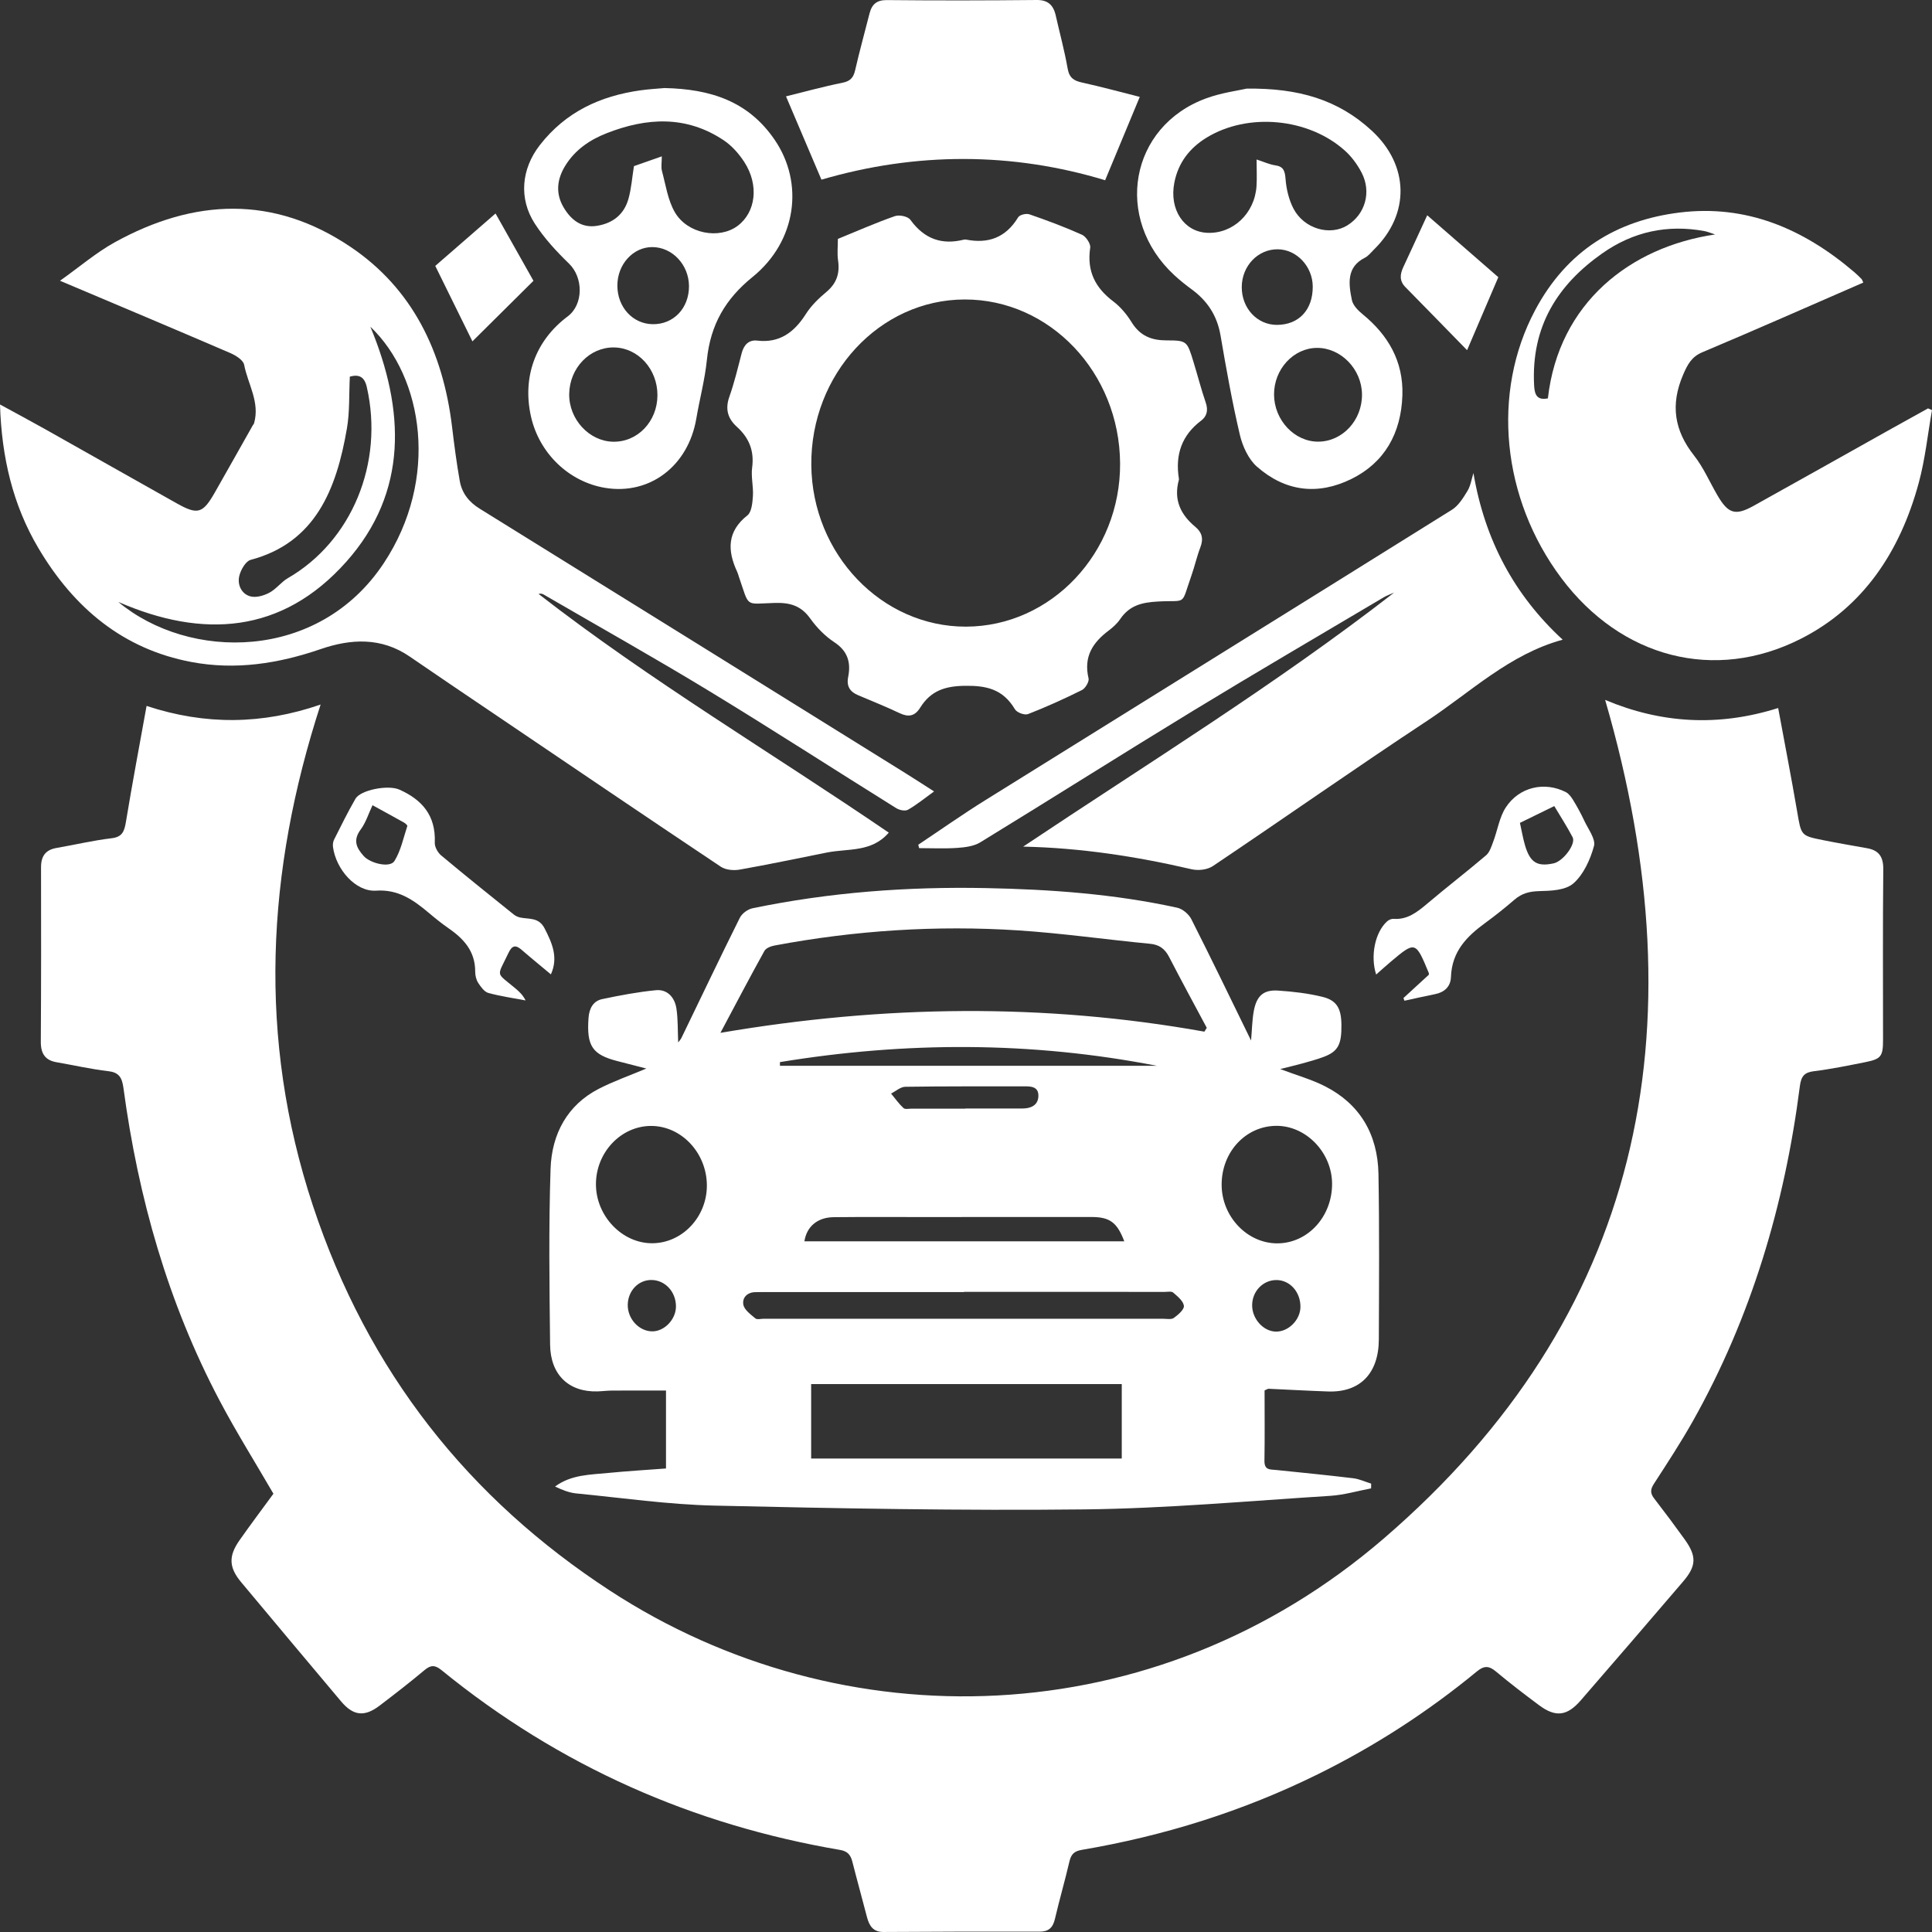
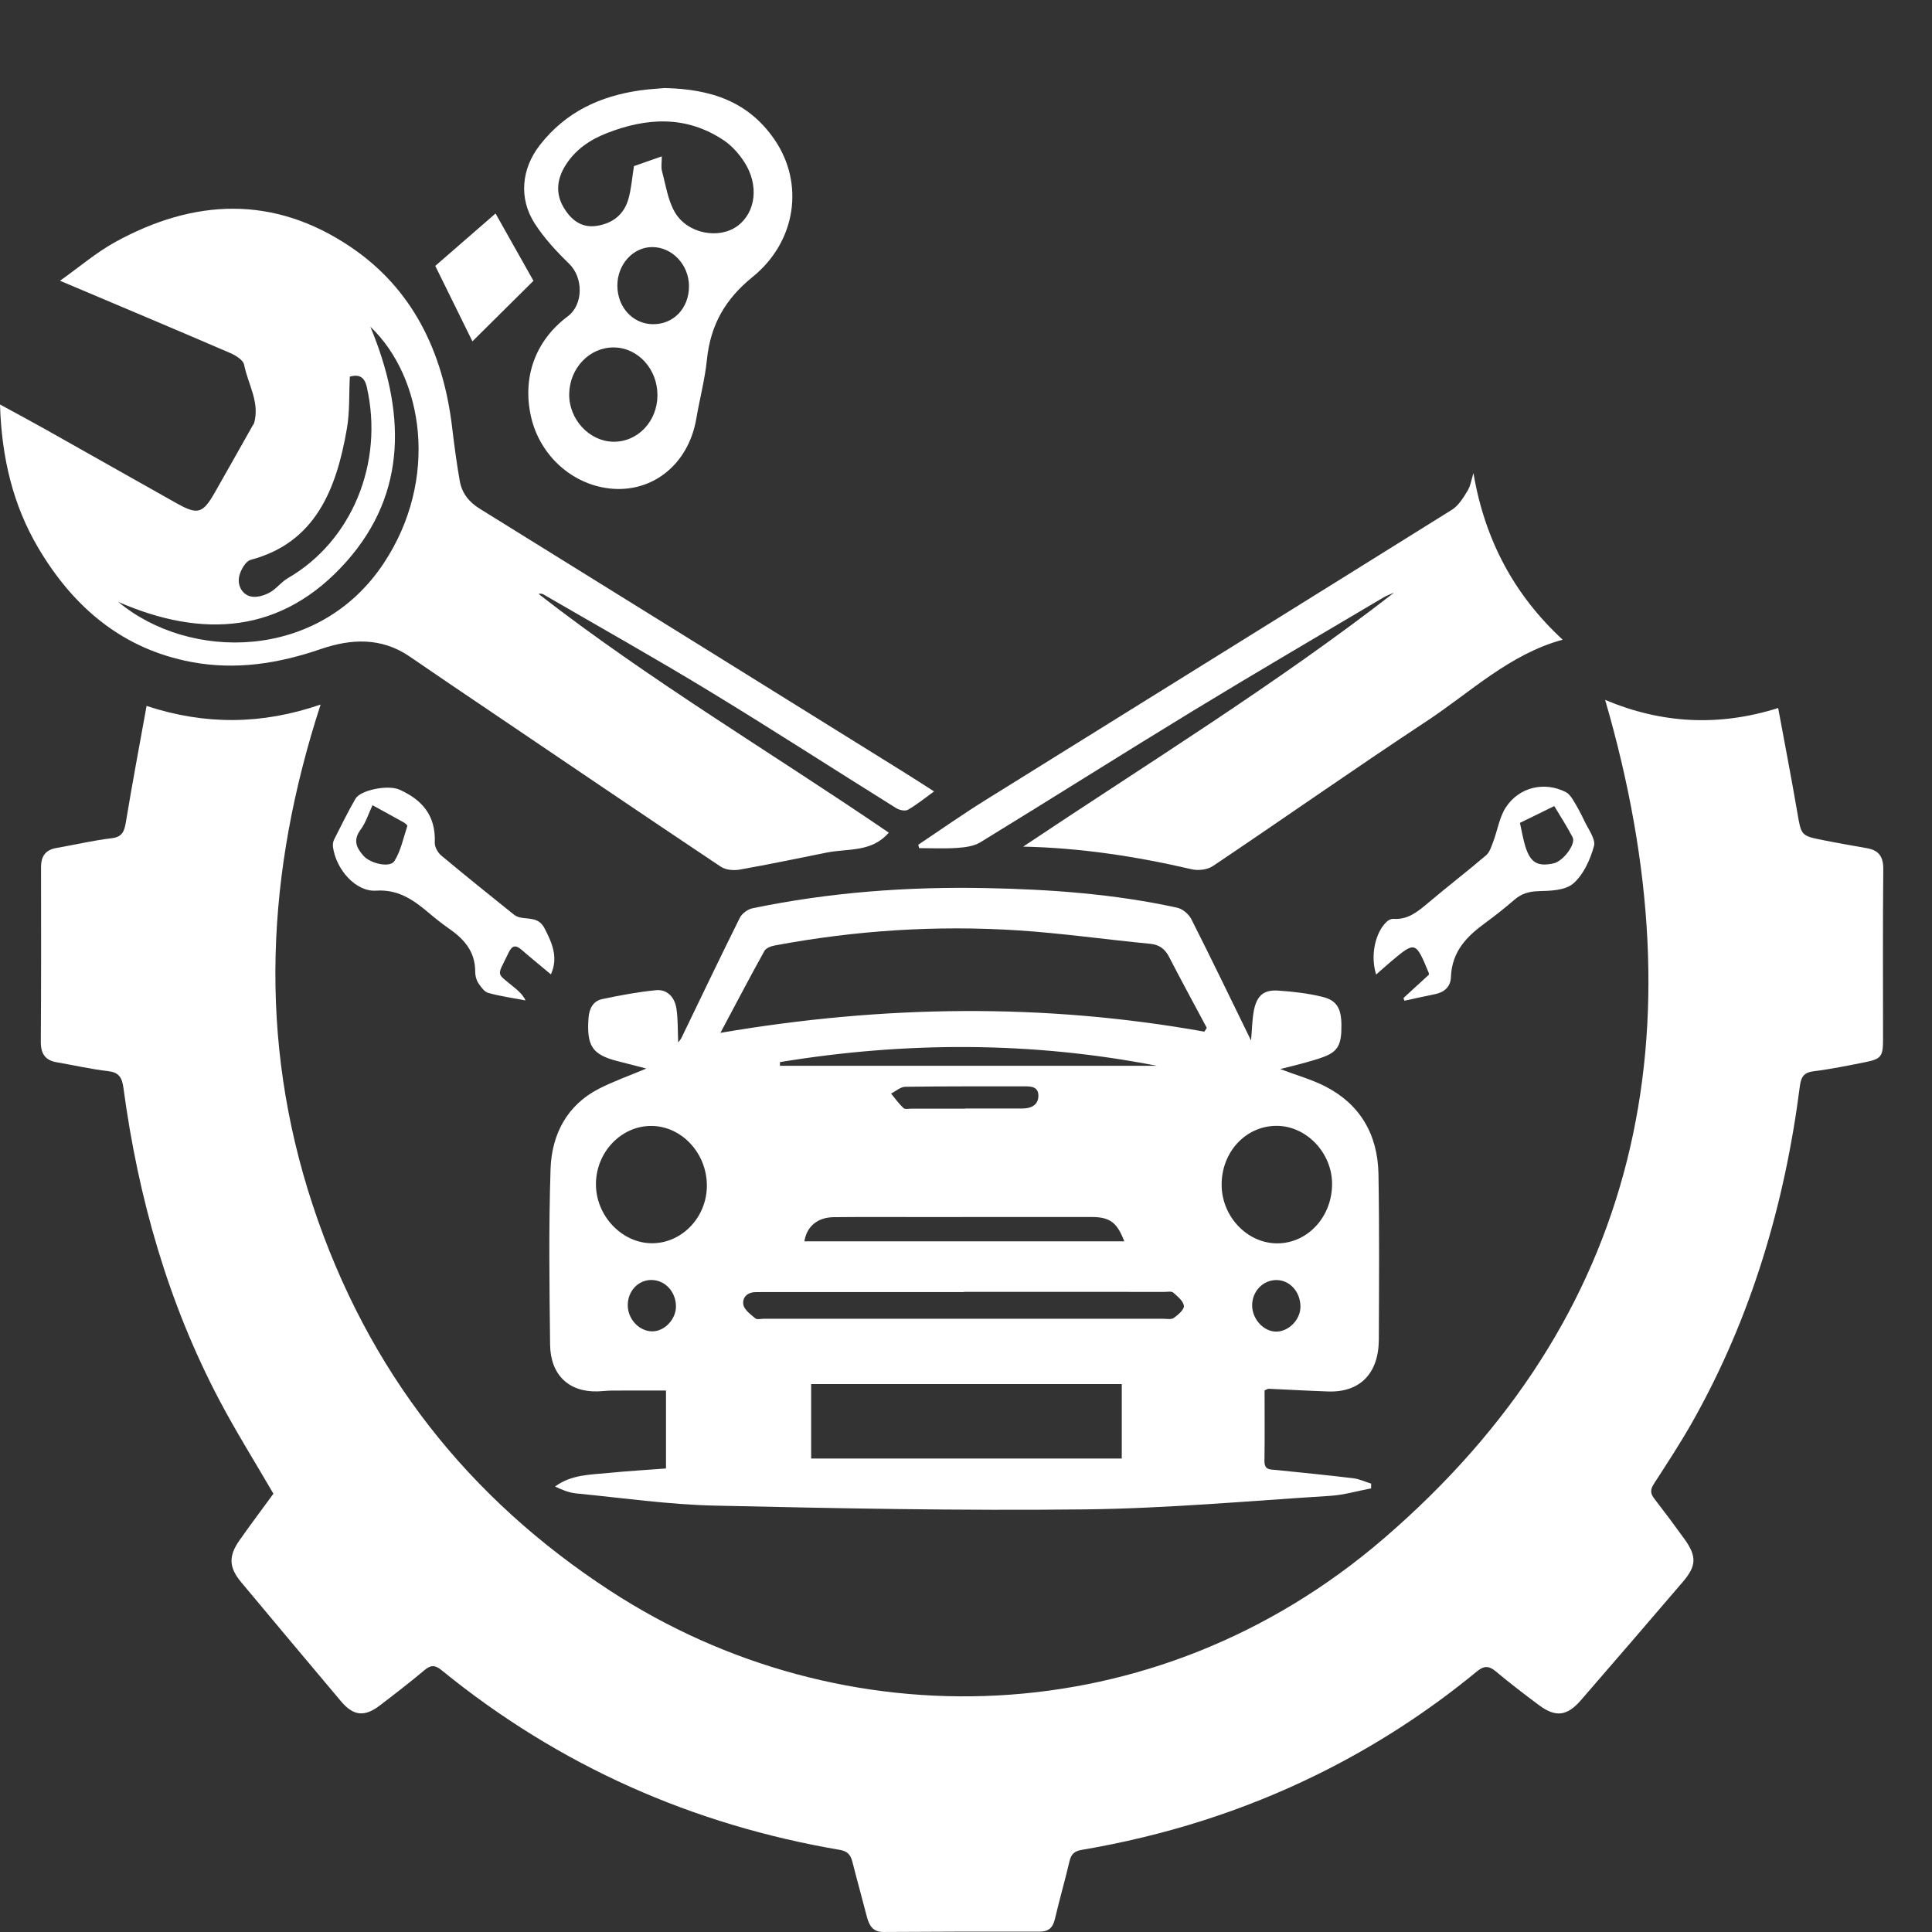
<svg xmlns="http://www.w3.org/2000/svg" width="120" height="120" viewBox="0 0 120 120" fill="none">
  <rect x="0" y="0" width="120" height="120" fill="#333333" stroke="none" />
  <g clip-path="url(#clip0_1_26111)">
    <rect width="120" height="120" fill="none" />
    <path d="M99.698 43.472C103.17 44.934 106.726 45.151 110.445 43.976C110.856 46.205 111.265 48.304 111.626 50.413C111.879 51.89 111.848 51.905 113.205 52.177C114.121 52.361 115.042 52.519 115.961 52.683C116.655 52.807 116.983 53.165 116.974 53.991C116.938 57.521 116.959 61.051 116.959 64.582C116.959 65.606 116.843 65.775 115.875 65.969C114.81 66.181 113.743 66.402 112.669 66.534C112.086 66.606 111.873 66.832 111.793 67.461C110.847 74.852 108.761 81.837 105.152 88.258C104.4 89.595 103.559 90.877 102.728 92.161C102.5 92.514 102.494 92.753 102.746 93.077C103.389 93.907 104.018 94.75 104.632 95.604C105.391 96.662 105.375 97.258 104.535 98.239C102.426 100.706 100.308 103.163 98.183 105.614C97.332 106.595 96.615 106.676 95.591 105.911C94.681 105.233 93.778 104.542 92.905 103.812C92.476 103.452 92.17 103.455 91.732 103.816C88.665 106.342 85.367 108.468 81.851 110.203C77.174 112.511 72.276 114.034 67.195 114.898C66.76 114.973 66.537 115.137 66.428 115.604C66.149 116.805 65.803 117.989 65.523 119.19C65.39 119.76 65.108 119.98 64.564 119.979C61.335 119.971 58.106 119.976 54.876 119.999C54.235 120.004 53.99 119.624 53.843 119.051C53.548 117.908 53.23 116.772 52.94 115.628C52.828 115.189 52.623 114.978 52.172 114.901C43.064 113.347 34.77 109.721 27.417 103.731C27.026 103.413 26.761 103.405 26.375 103.728C25.463 104.493 24.523 105.221 23.578 105.94C22.635 106.657 21.942 106.575 21.186 105.677C19.113 103.213 17.042 100.746 14.978 98.272C14.216 97.359 14.184 96.655 14.874 95.673C15.568 94.685 16.294 93.721 16.983 92.778C15.84 90.809 14.661 88.93 13.625 86.965C10.443 80.928 8.586 74.411 7.668 67.578C7.577 66.904 7.374 66.607 6.719 66.531C5.644 66.407 4.581 66.161 3.511 65.977C2.826 65.859 2.531 65.464 2.535 64.705C2.558 61.094 2.556 57.482 2.549 53.871C2.547 53.149 2.856 52.781 3.508 52.669C4.652 52.471 5.788 52.2 6.938 52.064C7.597 51.986 7.725 51.637 7.824 51.034C8.212 48.679 8.656 46.333 9.104 43.846C12.748 45.047 16.29 45.01 19.914 43.76C16.536 54.146 16 64.49 19.428 74.864C22.854 85.23 29.127 93.087 37.897 98.805C52.27 108.177 71.675 107.863 85.972 95.539C101.876 81.831 105.702 64.105 99.698 43.472Z" fill="white" />
    <path d="M78.545 86.361C78.545 87.83 78.561 89.281 78.537 90.732C78.528 91.326 78.894 91.265 79.243 91.301C80.848 91.466 82.453 91.624 84.055 91.817C84.432 91.863 84.795 92.036 85.165 92.15C85.164 92.249 85.162 92.347 85.161 92.446C84.317 92.605 83.478 92.855 82.627 92.909C77.545 93.229 72.461 93.693 67.375 93.751C59.71 93.837 52.041 93.69 44.377 93.516C41.511 93.45 38.651 93.037 35.791 92.759C35.349 92.716 34.918 92.541 34.475 92.331C35.486 91.584 36.661 91.599 37.799 91.486C38.972 91.37 40.151 91.302 41.366 91.21C41.366 89.538 41.366 87.937 41.366 86.368C40.219 86.368 39.117 86.365 38.014 86.371C37.712 86.373 37.41 86.413 37.108 86.422C35.341 86.472 34.19 85.402 34.168 83.523C34.126 79.886 34.076 76.246 34.196 72.612C34.267 70.416 35.252 68.627 37.186 67.631C38.105 67.157 39.085 66.816 40.145 66.369C39.508 66.205 38.943 66.057 38.377 65.914C36.788 65.511 36.432 64.975 36.553 63.24C36.595 62.628 36.851 62.172 37.4 62.057C38.508 61.823 39.626 61.611 40.748 61.503C41.431 61.438 41.906 61.928 42.014 62.643C42.116 63.323 42.091 64.025 42.123 64.746C42.182 64.665 42.274 64.574 42.328 64.462C43.532 61.976 44.719 59.481 45.95 57.01C46.087 56.735 46.443 56.477 46.734 56.416C51.527 55.42 56.376 55.064 61.249 55.161C65.232 55.24 69.206 55.522 73.119 56.38C73.448 56.452 73.834 56.771 73.995 57.09C75.24 59.547 76.436 62.032 77.706 64.63C77.764 63.958 77.772 63.387 77.868 62.835C78.039 61.862 78.466 61.467 79.384 61.527C80.309 61.588 81.243 61.696 82.144 61.917C83.033 62.136 83.304 62.638 83.318 63.632C83.335 64.885 83.11 65.311 82.201 65.651C81.774 65.811 81.332 65.928 80.894 66.051C80.467 66.169 80.035 66.27 79.515 66.401C80.533 66.786 81.461 67.043 82.31 67.476C84.433 68.559 85.575 70.415 85.619 72.923C85.679 76.344 85.655 79.767 85.642 83.189C85.635 85.309 84.471 86.494 82.497 86.427C81.263 86.385 80.028 86.314 78.794 86.259C78.748 86.257 78.701 86.295 78.545 86.361ZM74.807 64.078C74.856 63.998 74.906 63.919 74.955 63.84C74.173 62.376 73.379 60.92 72.618 59.444C72.348 58.921 71.998 58.674 71.433 58.62C68.7 58.358 65.976 57.966 63.24 57.788C58.169 57.46 53.12 57.787 48.112 58.727C47.885 58.77 47.58 58.882 47.478 59.066C46.584 60.677 45.728 62.311 44.747 64.152C54.898 62.419 64.852 62.298 74.807 64.078ZM69.675 85.967C63.204 85.967 56.792 85.967 50.382 85.967C50.382 87.553 50.382 89.07 50.382 90.591C56.84 90.591 63.233 90.591 69.675 90.591C69.675 89.035 69.675 87.54 69.675 85.967ZM59.874 80.24C59.874 80.244 59.874 80.248 59.874 80.252C55.713 80.252 51.553 80.252 47.392 80.252C47.241 80.252 47.09 80.26 46.938 80.258C46.445 80.252 46.092 80.575 46.169 81.027C46.224 81.355 46.625 81.641 46.915 81.886C47.025 81.979 47.257 81.91 47.434 81.91C55.704 81.911 63.974 81.912 72.245 81.911C72.471 81.911 72.75 81.972 72.911 81.857C73.175 81.669 73.563 81.33 73.534 81.108C73.495 80.803 73.138 80.519 72.872 80.287C72.761 80.19 72.53 80.242 72.354 80.242C68.194 80.24 64.034 80.24 59.874 80.24ZM40.445 69.934C38.571 69.932 37.014 71.577 37.015 73.557C37.016 75.531 38.647 77.235 40.523 77.22C42.38 77.206 43.908 75.586 43.905 73.634C43.902 71.617 42.33 69.936 40.445 69.934ZM79.269 69.928C77.371 69.942 75.879 71.547 75.878 73.579C75.876 75.573 77.488 77.254 79.376 77.227C81.25 77.199 82.745 75.553 82.738 73.524C82.731 71.584 81.121 69.915 79.269 69.928ZM69.831 77.1C69.389 75.934 68.938 75.593 67.81 75.59C64.459 75.584 61.106 75.592 57.754 75.594C55.763 75.595 53.772 75.58 51.781 75.601C50.77 75.612 50.102 76.188 49.963 77.1C56.566 77.1 63.166 77.1 69.831 77.1ZM71.848 66.197C64.053 64.679 56.251 64.688 48.444 65.969C48.444 66.045 48.444 66.121 48.444 66.197C56.246 66.197 64.047 66.197 71.848 66.197ZM59.956 68.861C59.956 68.858 59.956 68.855 59.956 68.852C61.14 68.852 62.324 68.852 63.507 68.851C64.009 68.851 64.475 68.663 64.496 68.092C64.518 67.46 63.999 67.473 63.554 67.474C61.111 67.48 58.668 67.465 56.226 67.502C55.931 67.506 55.64 67.776 55.346 67.923C55.599 68.227 55.83 68.559 56.115 68.822C56.22 68.918 56.456 68.859 56.631 68.86C57.74 68.862 58.848 68.861 59.956 68.861ZM79.278 79.506C78.448 79.507 77.781 80.198 77.773 81.063C77.765 81.904 78.454 82.683 79.229 82.708C80.018 82.733 80.769 81.985 80.773 81.17C80.778 80.243 80.115 79.505 79.278 79.506ZM41.985 81.152C41.989 80.235 41.311 79.504 40.455 79.502C39.654 79.5 39.014 80.165 38.991 81.023C38.968 81.905 39.682 82.688 40.512 82.693C41.268 82.697 41.982 81.95 41.985 81.152Z" fill="white" />
    <path d="M0 25.123C1.009 25.674 1.92 26.16 2.821 26.666C5.543 28.196 8.259 29.739 10.982 31.266C12.286 31.997 12.599 31.899 13.354 30.571C14.14 29.19 14.918 27.804 15.7 26.42C15.726 26.374 15.768 26.335 15.782 26.285C16.152 24.972 15.397 23.861 15.165 22.66C15.107 22.36 14.634 22.07 14.296 21.925C10.861 20.445 7.413 18.997 3.727 17.438C4.953 16.567 5.977 15.686 7.122 15.053C12.044 12.334 16.994 12.105 21.789 15.346C25.597 17.919 27.513 21.807 28.079 26.518C28.213 27.637 28.359 28.757 28.555 29.865C28.691 30.64 29.133 31.186 29.794 31.595C38.606 37.054 47.407 42.531 56.21 48.005C56.796 48.369 57.374 48.747 58.016 49.157C57.434 49.576 56.94 49.986 56.396 50.294C56.214 50.397 55.861 50.318 55.658 50.191C51.782 47.774 47.943 45.29 44.043 42.919C40.65 40.856 37.192 38.916 33.761 36.924C33.678 36.876 33.581 36.854 33.452 36.891C40.423 42.307 47.961 46.772 55.203 51.717C54.139 52.953 52.681 52.691 51.367 52.951C49.559 53.309 47.756 53.694 45.942 54.013C45.565 54.079 45.076 54.038 44.765 53.83C40.019 50.66 35.294 47.454 30.565 44.255C28.86 43.102 27.153 41.955 25.458 40.787C23.687 39.567 21.793 39.673 19.922 40.315C17.282 41.221 14.628 41.636 11.877 41.116C7.684 40.324 4.606 37.803 2.377 34.031C0.808 31.376 0.1 28.432 0 25.123ZM7.347 37.386C11.739 41.048 19.779 41.102 23.833 34.986C27.294 29.764 26.304 23.435 23.004 20.293C25.143 25.438 25.37 30.556 21.507 34.893C17.513 39.379 12.585 39.669 7.347 37.386ZM21.729 23.392C21.673 24.513 21.725 25.578 21.55 26.598C20.897 30.418 19.576 33.711 15.566 34.775C15.265 34.855 14.955 35.387 14.864 35.767C14.727 36.335 15.014 36.895 15.547 37.04C15.905 37.138 16.378 37 16.729 36.815C17.15 36.594 17.466 36.15 17.881 35.909C21.852 33.616 23.861 28.751 22.782 24.036C22.629 23.372 22.276 23.247 21.729 23.392Z" fill="white" />
-     <path d="M115.733 17.551C112.37 19.014 109.065 20.477 105.738 21.878C105.073 22.157 104.823 22.623 104.544 23.27C103.738 25.143 103.995 26.745 105.226 28.301C105.804 29.034 106.191 29.939 106.67 30.761C107.338 31.908 107.78 32.051 108.916 31.42C111.711 29.868 114.497 28.297 117.288 26.735C118.108 26.276 118.932 25.822 119.753 25.366C119.835 25.401 119.918 25.436 120 25.471C119.733 26.979 119.576 28.52 119.178 29.988C118.011 34.292 115.711 37.719 111.855 39.675C106.502 42.391 100.687 40.861 96.975 35.904C93.274 30.96 92.62 24.392 95.352 19.261C97.327 15.554 100.429 13.685 104.313 13.202C108.442 12.689 111.993 14.187 115.17 16.9C115.327 17.034 115.475 17.181 115.622 17.328C115.657 17.362 115.67 17.42 115.733 17.551ZM96.142 24.743C96.816 18.807 101.262 15.337 106.531 14.563C106.234 14.468 106.051 14.387 105.859 14.352C103.573 13.933 101.443 14.381 99.507 15.746C96.76 17.682 95.091 20.264 95.287 23.944C95.318 24.533 95.478 24.876 96.142 24.743Z" fill="white" />
-     <path d="M52.042 14.839C53.219 14.359 54.383 13.844 55.578 13.426C55.858 13.328 56.388 13.435 56.549 13.657C57.42 14.858 58.512 15.222 59.858 14.887C59.906 14.875 59.96 14.873 60.009 14.882C61.357 15.145 62.456 14.785 63.239 13.498C63.339 13.335 63.741 13.243 63.943 13.313C65.045 13.694 66.141 14.103 67.208 14.582C67.45 14.69 67.751 15.142 67.715 15.383C67.492 16.866 68.048 17.889 69.149 18.722C69.593 19.057 69.984 19.524 70.284 20.011C70.815 20.872 71.53 21.141 72.454 21.142C73.727 21.144 73.732 21.186 74.125 22.463C74.384 23.306 74.602 24.165 74.888 24.997C75.055 25.483 74.965 25.856 74.6 26.131C73.416 27.023 72.981 28.225 73.223 29.732C73.228 29.758 73.227 29.787 73.22 29.813C72.878 31.057 73.344 31.977 74.244 32.723C74.652 33.06 74.763 33.454 74.559 33.988C74.34 34.559 74.207 35.166 74.003 35.745C73.323 37.681 73.763 37.255 71.912 37.362C70.942 37.417 70.163 37.59 69.575 38.455C69.386 38.733 69.123 38.969 68.857 39.169C67.887 39.901 67.288 40.774 67.613 42.142C67.66 42.339 67.409 42.758 67.202 42.86C66.107 43.403 64.992 43.91 63.858 44.351C63.639 44.436 63.165 44.264 63.04 44.054C62.286 42.788 61.251 42.576 59.906 42.597C58.702 42.617 57.812 42.901 57.159 43.948C56.816 44.499 56.417 44.552 55.876 44.295C55.025 43.892 54.153 43.541 53.287 43.175C52.8 42.97 52.566 42.626 52.681 42.05C52.868 41.116 52.631 40.423 51.818 39.888C51.249 39.513 50.731 38.984 50.324 38.415C49.733 37.588 49.024 37.422 48.099 37.45C46.233 37.506 46.565 37.76 45.895 35.827C45.86 35.725 45.836 35.619 45.791 35.524C45.162 34.178 45.166 33.001 46.427 32.007C46.682 31.806 46.739 31.225 46.765 30.811C46.802 30.225 46.64 29.617 46.717 29.042C46.858 27.971 46.506 27.178 45.767 26.508C45.218 26.011 45.025 25.429 45.3 24.648C45.611 23.77 45.828 22.853 46.064 21.947C46.206 21.404 46.517 21.095 47.039 21.156C48.394 21.315 49.315 20.668 50.052 19.507C50.385 18.981 50.854 18.53 51.326 18.135C51.949 17.614 52.175 17 52.054 16.176C51.992 15.758 52.042 15.321 52.042 14.839ZM69.571 28.777C69.533 23.148 65.212 18.592 59.917 18.601C54.632 18.61 50.343 23.24 50.392 28.885C50.44 34.421 54.765 38.937 60.005 38.922C65.296 38.906 69.607 34.334 69.571 28.777Z" fill="white" />
    <path d="M91.518 29.382C92.22 33.535 94.055 36.962 97.061 39.733C93.76 40.629 91.338 42.993 88.623 44.784C84.161 47.727 79.779 50.808 75.339 53.79C74.989 54.026 74.425 54.087 74.008 53.99C70.574 53.192 67.113 52.662 63.551 52.585C71.284 47.414 79.193 42.552 86.591 36.808C86.373 36.906 86.144 36.982 85.939 37.103C81.995 39.443 78.036 41.754 74.117 44.14C69.694 46.835 65.313 49.609 60.894 52.315C60.486 52.564 59.947 52.63 59.462 52.664C58.674 52.72 57.88 52.679 57.088 52.679C57.07 52.608 57.053 52.538 57.035 52.467C58.413 51.548 59.77 50.591 61.173 49.717C70.842 43.694 80.523 37.694 90.186 31.659C90.587 31.408 90.887 30.922 91.15 30.488C91.344 30.169 91.401 29.754 91.518 29.382Z" fill="white" />
    <path d="M41.277 5.469C44.135 5.53 46.479 6.286 48.117 8.685C49.954 11.375 49.479 14.986 46.74 17.206C45.06 18.568 44.13 20.157 43.906 22.354C43.781 23.58 43.456 24.782 43.249 26C42.75 28.939 40.362 30.76 37.585 30.302C35.332 29.929 33.485 28.149 32.977 25.857C32.433 23.408 33.265 21.146 35.258 19.654C36.246 18.916 36.239 17.241 35.343 16.374C34.566 15.621 33.807 14.803 33.215 13.886C32.206 12.322 32.389 10.484 33.523 9.022C35.146 6.93 37.307 5.962 39.762 5.613C40.336 5.532 40.916 5.502 41.277 5.469ZM41.106 9.712C41.106 10.095 41.05 10.377 41.116 10.621C41.349 11.487 41.482 12.435 41.914 13.178C42.699 14.531 44.675 14.88 45.815 14.029C46.947 13.183 47.156 11.495 46.231 10.065C45.895 9.546 45.452 9.048 44.955 8.716C42.623 7.158 40.165 7.301 37.688 8.271C36.653 8.676 35.731 9.287 35.109 10.294C34.599 11.12 34.49 12.006 35.005 12.878C35.481 13.685 36.144 14.181 37.09 14.025C38.035 13.869 38.753 13.35 39.035 12.349C39.213 11.717 39.26 11.042 39.376 10.318C39.882 10.141 40.448 9.942 41.106 9.712ZM38.132 21.58C36.625 21.562 35.381 22.855 35.354 24.466C35.328 26.032 36.584 27.403 38.075 27.436C39.598 27.47 40.831 26.18 40.835 24.551C40.84 22.926 39.631 21.598 38.132 21.58ZM38.346 17.738C38.346 19.07 39.29 20.11 40.523 20.136C41.827 20.164 42.801 19.148 42.794 17.768C42.786 16.448 41.764 15.356 40.525 15.347C39.328 15.338 38.345 16.416 38.346 17.738Z" fill="white" />
-     <path d="M77.434 5.504C80.655 5.465 83.119 6.187 85.213 8.126C87.524 10.267 87.591 13.287 85.347 15.492C85.162 15.674 84.991 15.901 84.771 16.011C83.623 16.587 83.762 17.631 83.968 18.637C84.037 18.974 84.367 19.299 84.65 19.53C86.203 20.803 87.175 22.428 87.105 24.553C87.027 26.917 85.994 28.734 83.943 29.747C81.854 30.778 79.83 30.537 78.061 28.976C77.546 28.521 77.177 27.719 77.009 27.004C76.531 24.968 76.163 22.902 75.81 20.837C75.595 19.581 74.974 18.673 74.016 17.971C73.643 17.697 73.277 17.405 72.934 17.088C69.148 13.579 70.165 7.854 74.91 6.111C75.875 5.756 76.914 5.625 77.434 5.504ZM78.049 9.907C78.497 10.051 78.848 10.218 79.213 10.27C79.726 10.344 79.809 10.615 79.849 11.131C79.898 11.753 80.058 12.415 80.34 12.957C80.996 14.215 82.607 14.669 83.687 13.998C84.795 13.309 85.198 11.93 84.573 10.725C84.31 10.218 83.951 9.731 83.537 9.359C81.271 7.321 77.504 6.978 74.938 8.552C73.913 9.181 73.184 10.083 72.939 11.351C72.617 13.01 73.531 14.391 74.977 14.46C76.572 14.536 77.931 13.263 78.044 11.565C78.078 11.058 78.049 10.547 78.049 9.907ZM81.885 27.432C83.392 27.422 84.614 26.096 84.596 24.49C84.578 22.929 83.287 21.599 81.798 21.608C80.337 21.617 79.124 22.937 79.133 24.51C79.142 26.099 80.406 27.442 81.885 27.432ZM79.316 20.179C80.677 20.173 81.545 19.243 81.537 17.799C81.531 16.55 80.54 15.495 79.364 15.484C78.135 15.473 77.139 16.512 77.128 17.817C77.116 19.14 78.084 20.184 79.316 20.179Z" fill="white" />
-     <path d="M70.793 6.018C70.054 7.796 69.367 9.45 68.642 11.195C62.861 9.441 56.894 9.44 51.021 11.159C50.29 9.44 49.58 7.77 48.82 5.985C49.898 5.72 51.103 5.386 52.322 5.141C52.797 5.045 53.005 4.844 53.116 4.355C53.384 3.18 53.709 2.02 54.004 0.851C54.155 0.251 54.464 -0.001 55.09 0.005C58.189 0.037 61.289 0.03 64.388 1.87549e-05C65.066 -0.007 65.422 0.29 65.573 0.96C65.821 2.056 66.118 3.143 66.312 4.25C66.416 4.849 66.71 5.016 67.206 5.126C68.459 5.404 69.7 5.742 70.793 6.018Z" fill="white" />
    <path d="M34.217 60.52C33.61 60.011 32.995 59.513 32.396 58.993C32.037 58.682 31.811 58.706 31.587 59.178C30.85 60.735 30.769 60.345 32.012 61.391C32.243 61.586 32.468 61.787 32.645 62.138C31.871 61.99 31.088 61.882 30.33 61.673C30.085 61.605 29.866 61.3 29.705 61.053C29.582 60.865 29.515 60.596 29.516 60.363C29.521 59.045 28.769 58.286 27.832 57.636C27.41 57.344 27.008 57.016 26.612 56.682C25.657 55.878 24.719 55.23 23.361 55.32C22.09 55.404 20.871 53.995 20.683 52.612C20.663 52.463 20.684 52.28 20.75 52.15C21.18 51.297 21.602 50.438 22.077 49.614C22.394 49.064 24.108 48.731 24.808 49.045C26.174 49.656 27.077 50.611 27.005 52.342C26.994 52.602 27.192 52.957 27.397 53.128C28.884 54.373 30.397 55.584 31.907 56.799C32.024 56.893 32.174 56.961 32.318 56.99C32.865 57.103 33.465 56.962 33.827 57.666C34.299 58.584 34.689 59.474 34.217 60.52ZM23.137 50.013C22.891 50.534 22.724 51.09 22.406 51.518C21.908 52.188 22.134 52.66 22.593 53.172C22.996 53.622 24.216 53.93 24.499 53.479C24.896 52.846 25.056 52.041 25.3 51.303C25.313 51.263 25.181 51.141 25.098 51.094C24.461 50.737 23.82 50.388 23.137 50.013Z" fill="white" />
    <path d="M87.171 61.99C87.701 61.504 88.23 61.017 88.748 60.542C88.748 60.49 88.755 60.461 88.747 60.44C87.928 58.454 87.909 58.448 86.392 59.726C86.083 59.987 85.782 60.26 85.475 60.53C85.106 59.383 85.402 57.914 86.149 57.233C86.254 57.136 86.425 57.061 86.56 57.071C87.413 57.135 88.025 56.654 88.649 56.126C89.854 55.106 91.103 54.147 92.305 53.123C92.526 52.935 92.636 52.573 92.75 52.27C93.016 51.564 93.133 50.755 93.528 50.15C94.364 48.87 95.948 48.524 97.262 49.203C97.449 49.3 97.603 49.517 97.722 49.712C97.968 50.118 98.199 50.537 98.4 50.971C98.642 51.492 99.122 52.12 99.005 52.548C98.774 53.397 98.348 54.329 97.729 54.867C97.221 55.309 96.319 55.331 95.588 55.35C94.996 55.366 94.523 55.487 94.069 55.879C93.481 56.387 92.874 56.87 92.25 57.326C91.123 58.151 90.179 59.076 90.121 60.686C90.1 61.292 89.705 61.633 89.143 61.746C88.505 61.874 87.869 62.019 87.233 62.157C87.212 62.101 87.191 62.046 87.171 61.99ZM94.406 51.11C94.516 51.601 94.593 52.075 94.728 52.528C95.044 53.58 95.488 53.844 96.497 53.625C97.09 53.497 97.898 52.424 97.678 52.002C97.329 51.335 96.918 50.704 96.539 50.067C95.8 50.428 95.122 50.759 94.406 51.11Z" fill="white" />
-     <path d="M93.063 17.217C92.389 18.792 91.766 20.249 91.123 21.751C89.829 20.427 88.565 19.125 87.292 17.833C86.912 17.448 86.951 17.041 87.161 16.592C87.641 15.563 88.113 14.53 88.647 13.371C90.135 14.667 91.626 15.966 93.063 17.217Z" fill="white" />
    <path d="M33.134 17.441C31.898 18.667 30.63 19.925 29.343 21.202C28.589 19.671 27.845 18.16 27.035 16.516C28.266 15.446 29.556 14.324 30.779 13.26C31.59 14.7 32.335 16.023 33.134 17.441Z" fill="white" />
  </g>
  <defs>
    <clipPath id="clip0_1_26111">
      <rect width="120" height="120" fill="white" />
    </clipPath>
  </defs>
</svg>